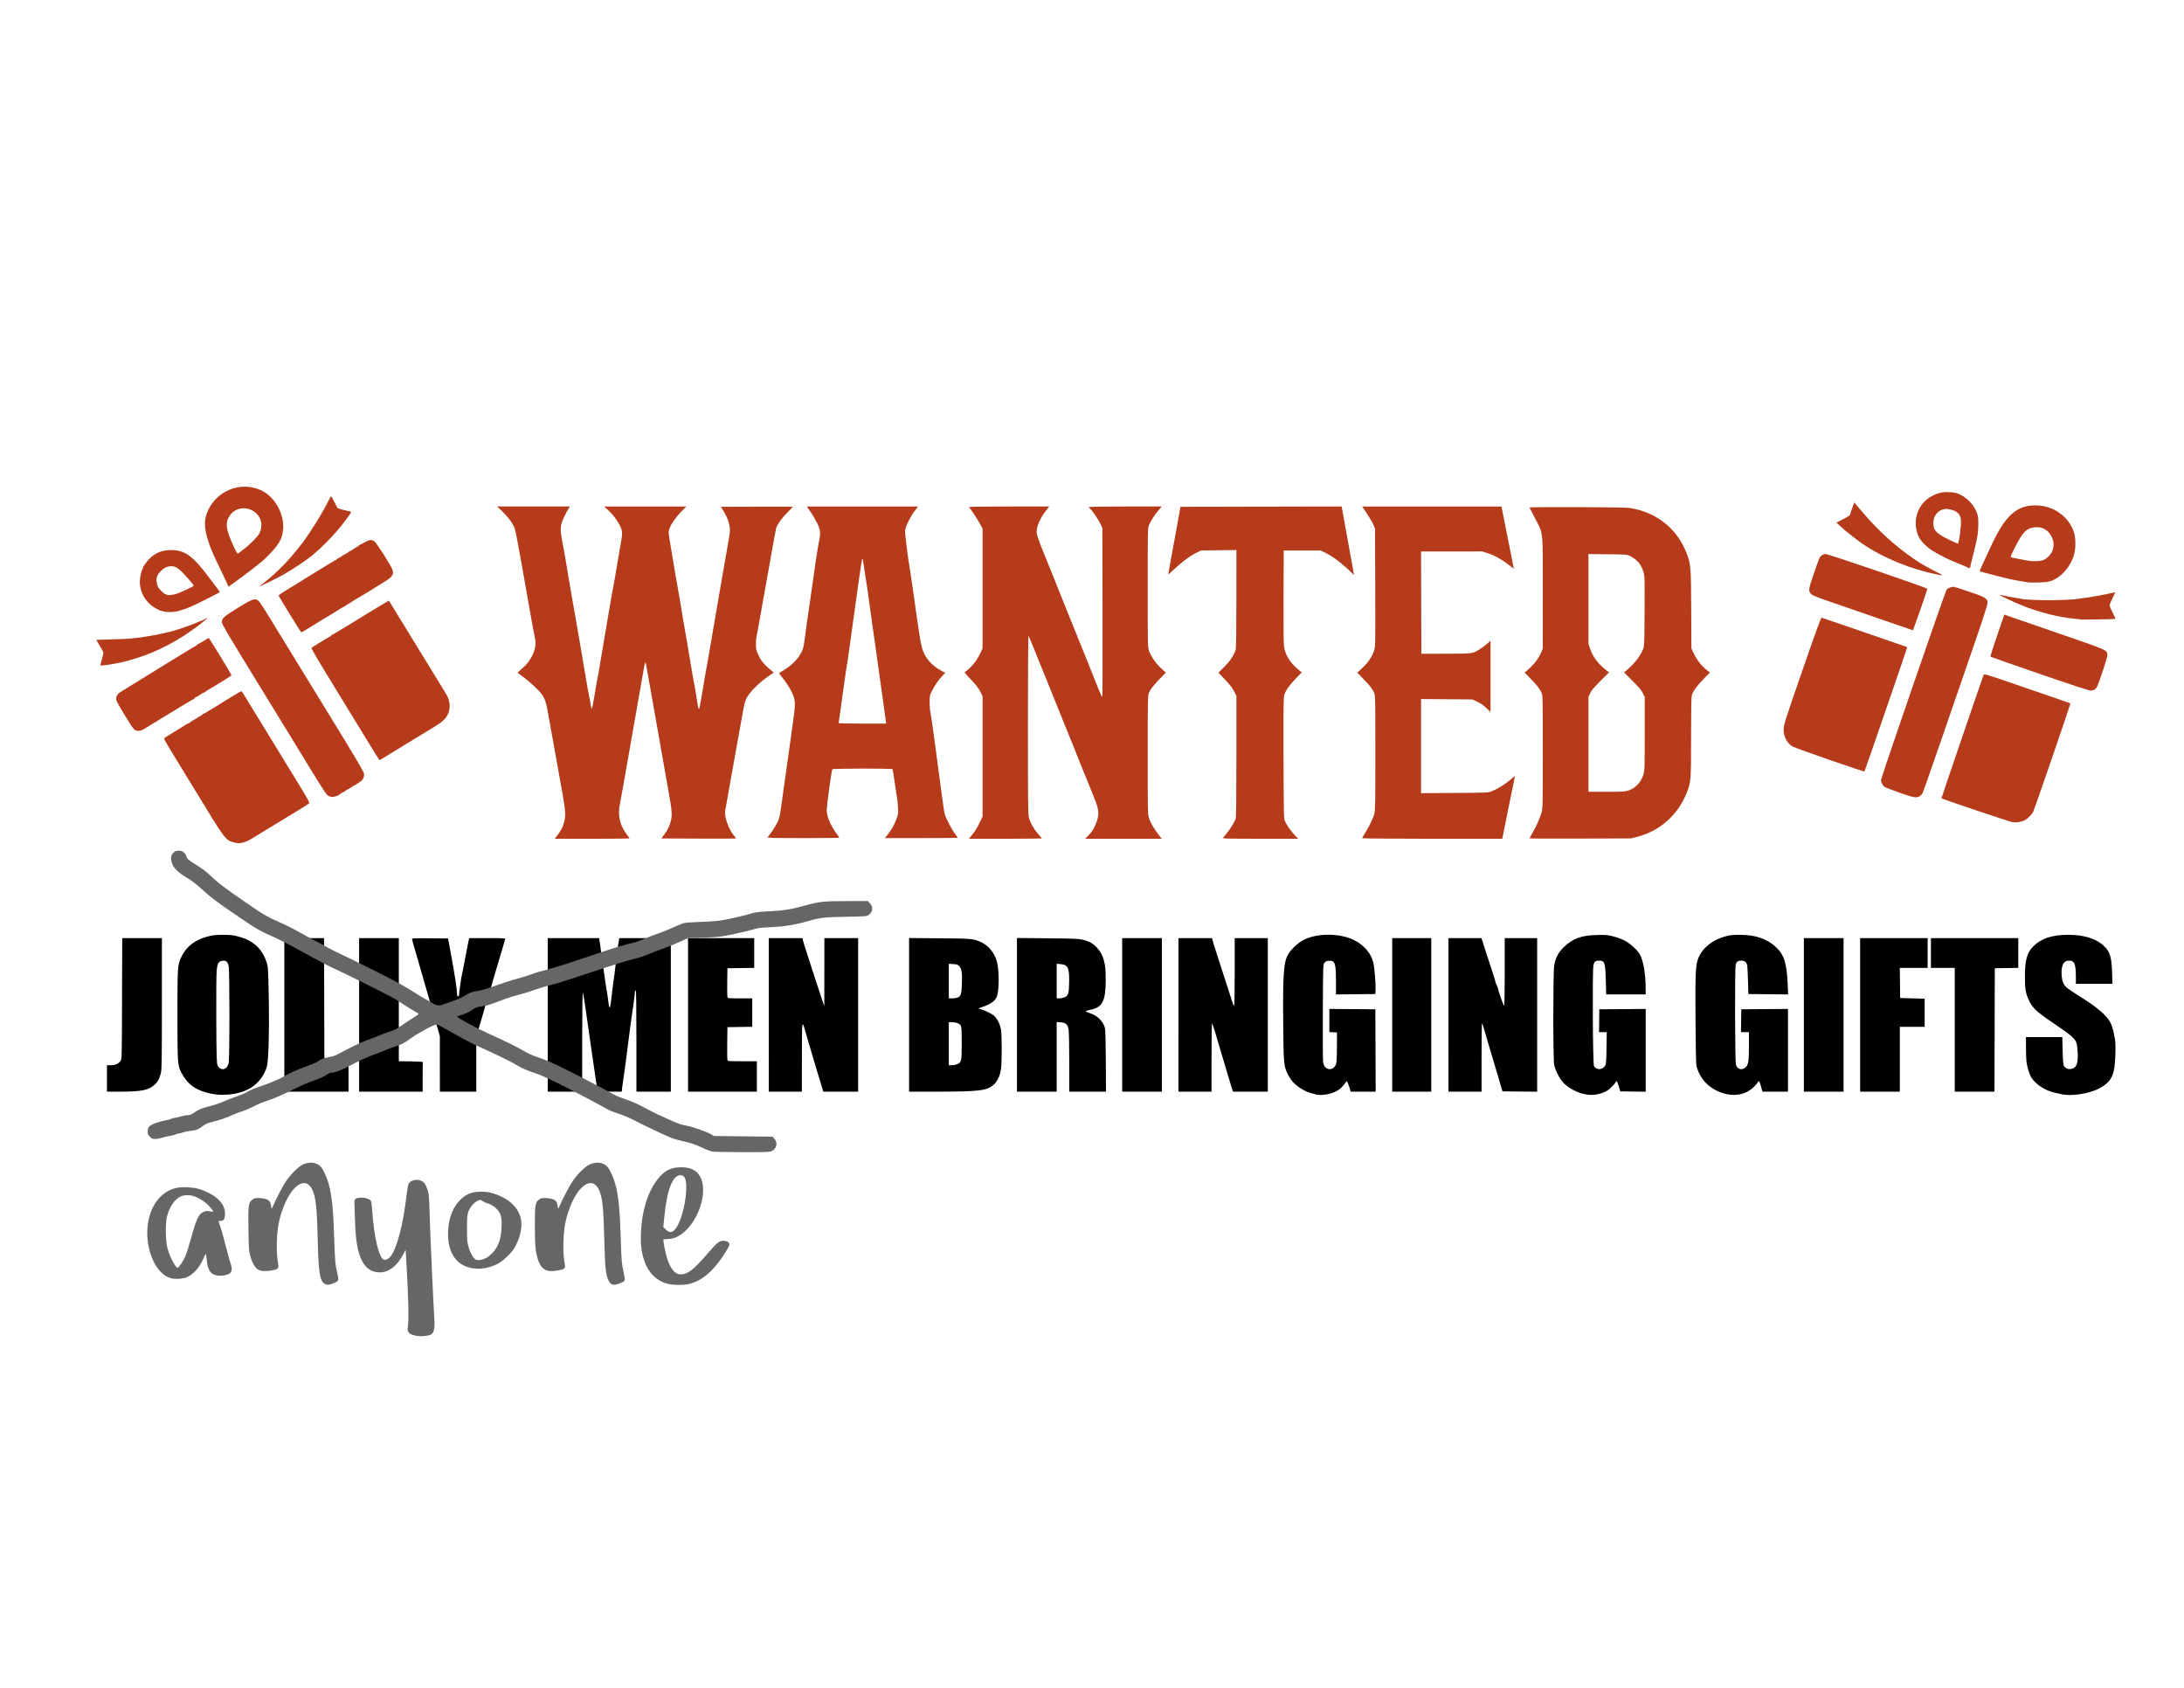
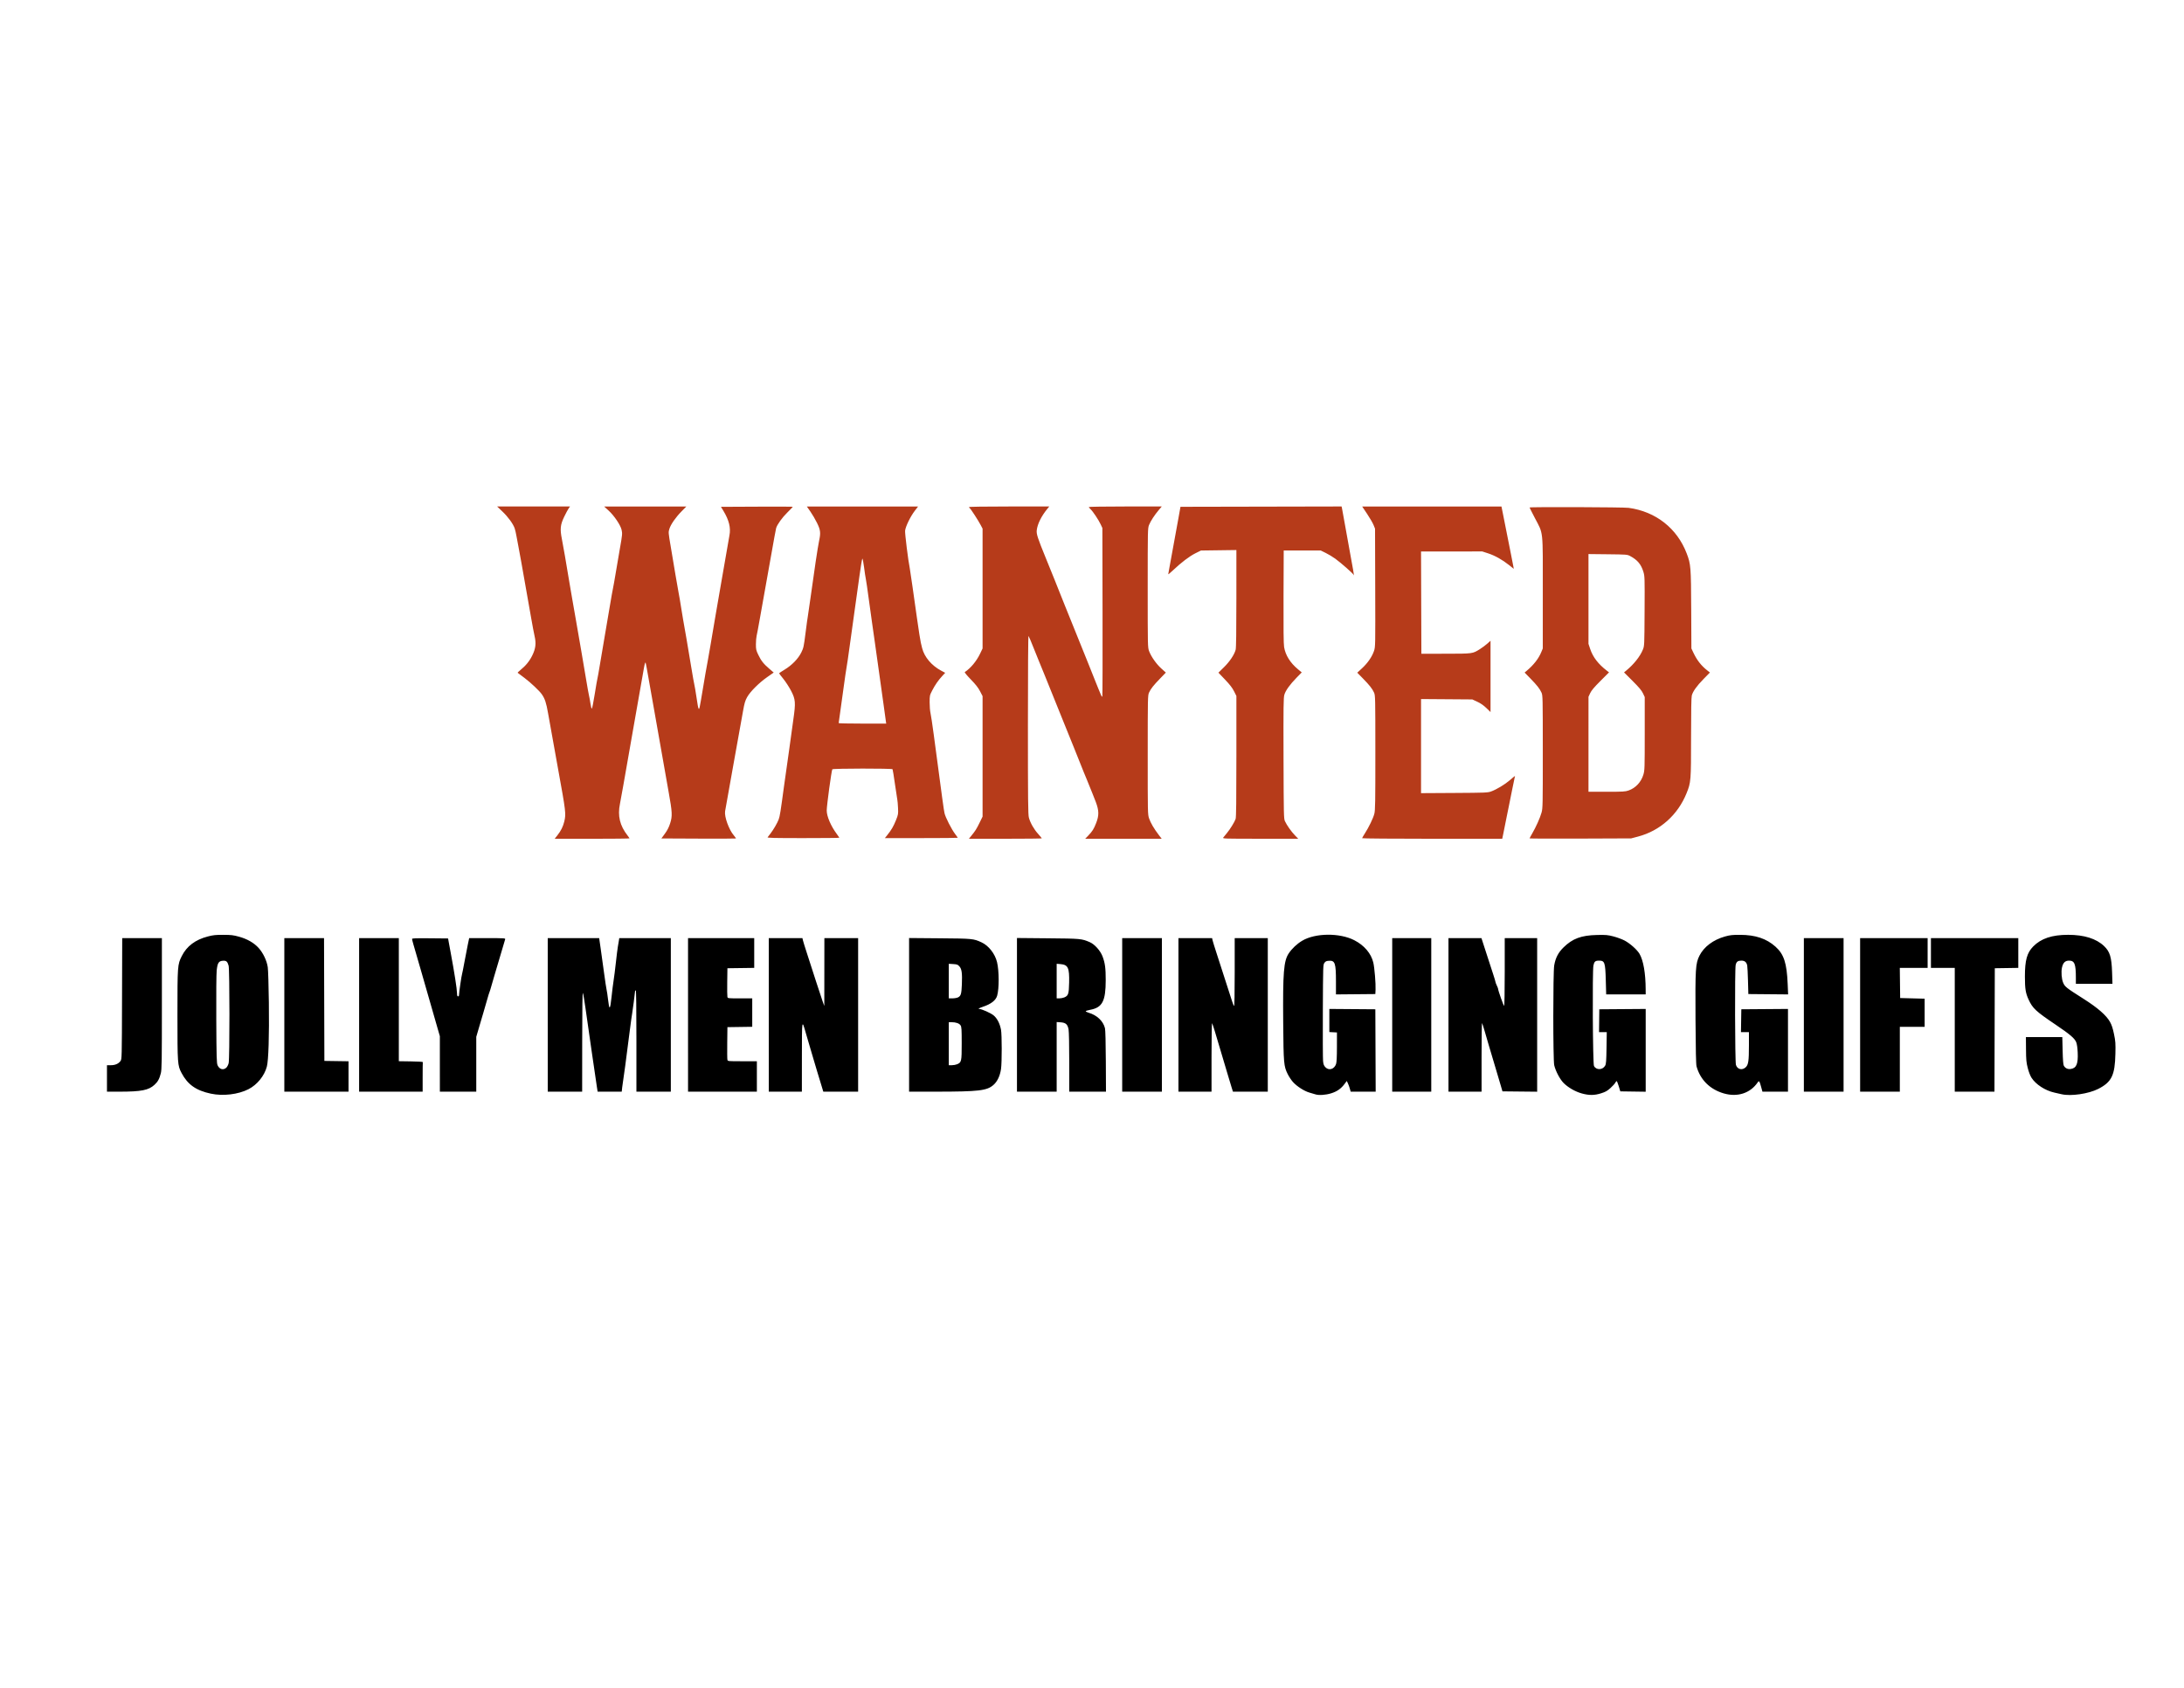
<svg xmlns="http://www.w3.org/2000/svg" xmlns:ns1="http://sodipodi.sourceforge.net/DTD/sodipodi-0.dtd" xmlns:ns2="http://www.inkscape.org/namespaces/inkscape" version="1.1" id="svg6214" width="1056" height="816" viewBox="0 0 1056 816" ns1:docname="WantedAnyone.svg" ns2:version="0.92.1 r15371">
  <defs id="defs6218" />
  <ns1:namedview pagecolor="#ffffff" bordercolor="#666666" borderopacity="1" objecttolerance="10" gridtolerance="10" guidetolerance="10" ns2:pageopacity="0" ns2:pageshadow="2" ns2:window-width="1324" ns2:window-height="842" id="namedview6216" showgrid="false" ns2:zoom="0.53787879" ns2:cx="528" ns2:cy="408" ns2:window-x="0" ns2:window-y="0" ns2:window-maximized="0" ns2:current-layer="layer7" />
  <g ns2:groupmode="layer" id="layer1" ns2:label="Layer 1">
-     <path style="fill:#b63b1a;stroke-width:0.32;fill-opacity:1" d="m 112.916,407.237 c -3.974,-1.166 -4.077,-1.306 -18.509,-25.054 -2.193,-3.608 -6.547,-10.731 -9.677,-15.828 -5.682,-9.254 -5.689,-9.269 -4.979,-9.76 0.391,-0.271 2.677,-1.679 5.079,-3.13 2.403,-1.451 4.65,-2.855 4.993,-3.12 0.344,-0.265 0.785,-0.482 0.98,-0.482 0.195,0 0.634,-0.257 0.975,-0.571 0.341,-0.314 1.268,-0.906 2.06,-1.315 0.792,-0.409 1.512,-0.838 1.6,-0.952 0.088,-0.114 0.7,-0.491 1.36,-0.838 0.66,-0.346 1.2,-0.741 1.2,-0.877 0,-0.136 0.17,-0.247 0.379,-0.247 0.208,0 2.548,-1.346 5.2,-2.992 13.491,-8.37 13.116,-8.159 13.493,-7.605 0.193,0.284 4.712,7.645 10.041,16.357 5.329,8.712 12.636,20.645 16.238,26.519 5.361,8.741 6.471,10.749 6.119,11.065 -0.236,0.212 -2.158,1.44 -4.27,2.728 -2.112,1.288 -5.064,3.094 -6.56,4.013 -4.256,2.614 -7.303,4.463 -10.08,6.118 -1.408,0.839 -3.568,2.168 -4.8,2.954 -5.218,3.329 -7.56,3.981 -10.843,3.018 z m 46.677,-22.119 c -0.356,-0.119 -0.95,-0.433 -1.322,-0.699 -0.637,-0.456 -5.011,-7.394 -14.118,-22.397 -2.19,-3.608 -11.383,-18.597 -20.428,-33.31 -12.958,-21.078 -16.445,-26.973 -16.445,-27.802 0,-2.024 0.895,-2.839 7.737,-7.048 7.162,-4.406 8.227,-4.771 9.925,-3.406 0.748,0.601 3.563,5.022 11.135,17.486 1.123,1.848 10.532,17.183 20.91,34.078 14.97,24.371 18.899,30.988 19.016,32.027 0.178,1.577 -0.565,3.204 -1.699,3.72 -0.432,0.197 -0.785,0.478 -0.785,0.626 0,0.148 -0.216,0.269 -0.48,0.269 -0.264,0 -0.48,0.13 -0.48,0.289 0,0.159 -0.405,0.43 -0.899,0.602 -0.495,0.172 -1.107,0.519 -1.36,0.771 -0.253,0.252 -1.145,0.798 -1.981,1.215 -0.836,0.416 -1.52,0.86 -1.52,0.986 0,0.126 -0.327,0.311 -0.726,0.411 -0.4,0.1 -1.012,0.441 -1.36,0.757 -1.338,1.214 -3.746,1.884 -5.12,1.426 z m 17.447,-27.949 c -3.432,-5.651 -10.853,-17.779 -16.492,-26.95 -7.122,-11.585 -10.15,-16.779 -9.92,-17.014 0.182,-0.186 0.836,-0.618 1.452,-0.96 0.616,-0.342 1.192,-0.71 1.28,-0.817 0.088,-0.107 0.664,-0.452 1.28,-0.765 0.616,-0.313 1.452,-0.829 1.858,-1.145 0.406,-0.316 1.378,-0.885 2.16,-1.263 0.782,-0.379 1.422,-0.82 1.422,-0.98 0,-0.16 0.159,-0.291 0.353,-0.291 0.194,0 6.464,-3.762 13.934,-8.36 7.469,-4.598 13.623,-8.306 13.676,-8.24 0.088,0.111 26.418,43.063 27.753,45.275 1.809,2.996 2.138,6.653 0.852,9.463 -1.15,2.512 -2.658,3.877 -7.538,6.822 -2.333,1.408 -5.571,3.375 -7.196,4.372 -1.625,0.997 -3.962,2.418 -5.194,3.158 -2.541,1.527 -6.819,4.153 -10.491,6.439 -1.37,0.853 -2.594,1.547 -2.72,1.542 -0.126,-0.005 -3.037,-4.633 -6.469,-10.284 z M 65.445,353.055 c -0.393,-0.158 -1.338,-1.265 -2.1,-2.46 -3.621,-5.674 -6.923,-11.249 -7.114,-12.013 -0.376,-1.498 0.381,-2.997 2.029,-4.02 0.825,-0.512 5.532,-3.421 10.46,-6.465 22.002,-13.588 25.432,-15.675 25.774,-15.675 0.168,0 0.306,-0.115 0.306,-0.256 0,-0.141 0.612,-0.578 1.36,-0.972 1.837,-0.966 3.834,-2.167 4.312,-2.593 0.467,-0.416 0.266,-0.71 6.774,9.875 2.643,4.298 4.742,7.916 4.664,8.041 -0.077,0.125 -1.763,1.229 -3.746,2.453 -5.004,3.09 -5.671,3.491 -7.105,4.276 -0.693,0.379 -1.459,0.889 -1.703,1.132 -0.244,0.244 -0.599,0.443 -0.79,0.443 -0.191,0 -0.793,0.328 -1.337,0.728 -0.545,0.401 -1.53,1.009 -2.19,1.353 -0.66,0.343 -1.2,0.736 -1.2,0.872 0,0.136 -0.147,0.247 -0.326,0.247 -0.179,0 -5.399,3.122 -11.6,6.939 -6.201,3.816 -11.85,7.27 -12.554,7.676 -1.329,0.766 -2.688,0.911 -3.914,0.418 z m -16.208,-34.11 c 0.418,-1.563 0.761,-3.094 0.761,-3.402 6e-4,-0.308 -0.783,-1.816 -1.741,-3.352 -0.958,-1.535 -1.714,-2.814 -1.68,-2.842 0.034,-0.028 3.374,-0.136 7.422,-0.242 4.048,-0.105 7.72,-0.249 8.16,-0.32 0.44,-0.07 1.952,-0.225 3.36,-0.344 1.408,-0.119 2.776,-0.272 3.04,-0.34 0.264,-0.068 1.056,-0.205 1.76,-0.304 0.704,-0.099 1.64,-0.254 2.08,-0.345 0.44,-0.091 1.232,-0.224 1.76,-0.296 1.551,-0.211 8.17,-1.701 10.08,-2.269 3.359,-0.999 10.088,-3.415 11.6,-4.166 0.836,-0.415 1.52,-0.69 1.52,-0.612 0,0.079 0.828,-0.292 1.84,-0.823 1.318,-0.692 1.613,-0.776 1.04,-0.295 -9.404,7.885 -19.688,13.975 -30.019,17.775 -3.389,1.247 -10.222,3.276 -11.899,3.535 -0.617,0.095 -2.103,0.376 -3.301,0.625 -1.198,0.249 -3.161,0.544 -4.361,0.655 l -2.183,0.203 z m 90.888,-21.962 c -2.933,-4.796 -5.368,-8.852 -5.41,-9.013 -0.042,-0.161 0.788,-0.824 1.844,-1.474 1.056,-0.649 5.88,-3.625 10.72,-6.613 12.828,-7.919 14.724,-9.06 15.059,-9.06 0.166,0 0.301,-0.122 0.301,-0.271 0,-0.149 0.576,-0.531 1.28,-0.849 0.704,-0.317 1.28,-0.675 1.28,-0.794 0,-0.119 0.72,-0.554 1.6,-0.966 0.88,-0.412 1.6,-0.847 1.6,-0.966 0,-0.119 0.576,-0.476 1.28,-0.794 0.704,-0.317 1.282,-0.663 1.284,-0.769 0.002,-0.105 0.578,-0.467 1.28,-0.803 0.702,-0.336 1.276,-0.732 1.276,-0.88 0,-0.148 0.136,-0.269 0.303,-0.269 0.167,0 1.174,-0.511 2.24,-1.135 2.444,-1.432 3.528,-1.584 4.864,-0.68 1.181,0.799 8.37,12.124 8.915,14.044 0.583,2.054 -0.147,3.168 -3.427,5.231 -5.386,3.388 -11.125,6.925 -12.246,7.548 -1.928,1.071 -3.673,2.131 -4.038,2.455 -0.193,0.171 -0.841,0.561 -1.44,0.869 -0.599,0.307 -1.162,0.663 -1.25,0.791 -0.088,0.128 -0.808,0.559 -1.6,0.958 -0.792,0.399 -1.512,0.815 -1.6,0.923 -0.088,0.108 -0.664,0.474 -1.28,0.813 -0.616,0.339 -1.192,0.699 -1.28,0.8 -0.088,0.101 -0.664,0.456 -1.28,0.789 -1.047,0.566 -6.191,3.705 -11.931,7.283 -1.37,0.854 -2.607,1.552 -2.75,1.552 -0.143,0 -2.66,-3.924 -5.593,-8.72 z m -60.926,-1.366 c -0.748,-0.223 -1.36,-0.35 -1.36,-0.282 0,0.068 -0.972,-0.389 -2.16,-1.015 -4.95,-2.609 -8.05,-7.62 -8.072,-13.05 -0.008,-1.941 0.762,-5.506 1.34,-6.206 0.182,-0.22 0.241,-0.4 0.131,-0.4 -0.386,0 1.606,-2.892 2.998,-4.353 2.716,-2.849 6.188,-4.341 10.204,-4.384 7.065,-0.075 10.854,2.618 18.939,13.457 1.542,2.068 3.337,4.451 3.989,5.296 0.651,0.845 1.132,1.589 1.068,1.652 -0.064,0.064 -3.367,1.758 -7.341,3.765 -6.272,3.168 -8.406,4.067 -12.456,5.246 -2.079,0.605 -5.712,0.742 -7.28,0.273 z m 6.32,-8.589 c 0.792,-0.257 3.002,-1.205 4.912,-2.105 3.141,-1.482 3.432,-1.69 3.049,-2.189 -3.015,-3.926 -6.804,-7.753 -8.446,-8.532 -1.795,-0.852 -4.487,-0.48 -6.089,0.842 -3.133,2.586 -3.794,4.269 -2.97,7.558 0.285,1.135 0.797,1.913 2.101,3.188 0.948,0.927 1.849,1.609 2.001,1.515 0.152,-0.094 0.377,-0.01 0.499,0.188 0.274,0.443 2.912,0.196 4.942,-0.464 z m 24.65,-4.178 c -0.169,-0.443 -1.34,-2.935 -2.602,-5.537 -4.426,-9.12 -5.465,-11.482 -6.729,-15.29 -2.109,-6.358 -2.295,-10.189 -0.691,-14.24 4.126,-10.423 16.014,-15.355 26.011,-10.79 6.868,3.136 11.625,11.866 10.669,19.582 -0.374,3.016 -1.193,4.939 -3.278,7.688 -1.424,1.878 -5.003,5.608 -6.909,7.2 -2.393,1.999 -7.722,6.096 -11.042,8.489 -1.32,0.952 -3.013,2.174 -3.762,2.717 l -1.362,0.987 z m 5.487,-15.633 c 0.233,-0.223 1.064,-0.872 1.847,-1.441 2.964,-2.153 6.906,-6.066 7.84,-7.78 1.74,-3.196 1.295,-6.999 -1.112,-9.504 -3.71,-3.861 -9.936,-3.633 -12.916,0.473 -2.613,3.601 -2.228,6.892 1.819,15.538 0.803,1.716 1.604,3.12 1.779,3.12 0.175,0 0.509,-0.183 0.742,-0.406 z m 9.863,16.116 c 0,-0.136 0.324,-0.405 0.72,-0.597 0.945,-0.459 5.572,-4.36 8.4,-7.082 4.058,-3.905 7.289,-7.592 11.948,-13.631 1.351,-1.752 6.171,-9.117 7.957,-12.16 2.382,-4.058 2.518,-4.305 4.21,-7.645 0.591,-1.166 1.176,-2.183 1.299,-2.259 0.123,-0.076 0.856,1.158 1.628,2.742 0.772,1.584 1.512,2.948 1.645,3.03 0.278,0.172 4.915,1.383 5.874,1.534 0.793,0.125 0.748,0.272 -0.728,2.372 -4.681,6.657 -11.297,13.753 -17.863,19.158 -2.426,1.997 -9.129,6.48 -12.929,8.648 -4.034,2.301 -12.16,6.236 -12.16,5.89 z" id="path7320" ns2:connector-curvature="0" />
-   </g>
+     </g>
  <g ns2:groupmode="layer" id="layer2" ns2:label="Layer 2">
    <path style="fill:#b63b1a;stroke-width:0.32;fill-opacity:1" d="m 269.512,403.843 c 1.722,-2.179 2.758,-4.267 3.339,-6.733 0.871,-3.695 0.758,-4.642 -3.046,-25.526 -2.095,-11.502 -3.777,-20.867 -4.794,-26.691 -0.901,-5.164 -1.527,-7.063 -3.049,-9.257 -1.124,-1.62 -5.355,-5.619 -8.251,-7.8 -1.791,-1.349 -3.327,-2.507 -3.412,-2.573 -0.085,-0.067 0.491,-0.646 1.28,-1.287 2.659,-2.16 4.455,-4.363 5.797,-7.112 1.631,-3.34 1.92,-5.787 1.103,-9.342 -0.296,-1.286 -1.04,-5.218 -1.653,-8.738 -0.614,-3.52 -1.695,-9.64 -2.403,-13.6 -0.708,-3.96 -1.771,-9.982 -2.362,-13.383 -0.591,-3.401 -1.228,-6.857 -1.416,-7.68 -0.187,-0.823 -0.562,-2.818 -0.832,-4.433 -0.27,-1.615 -0.704,-3.538 -0.963,-4.273 -0.777,-2.202 -3.176,-5.494 -5.903,-8.099 l -2.567,-2.452 h 17.618 17.618 l -0.659,0.925 c -0.362,0.509 -1.327,2.308 -2.144,3.998 -1.899,3.928 -2.102,5.935 -1.11,10.951 0.643,3.249 1.942,10.759 3.704,21.406 0.408,2.464 0.976,5.776 1.264,7.36 0.287,1.584 1.107,6.264 1.822,10.4 0.715,4.136 1.863,10.76 2.552,14.72 0.689,3.96 1.739,10.152 2.333,13.76 0.594,3.608 1.227,7.136 1.406,7.84 0.179,0.704 0.503,2.478 0.719,3.942 0.247,1.674 0.506,2.549 0.696,2.359 0.167,-0.167 0.794,-3.38 1.393,-7.14 0.6,-3.761 1.169,-7.041 1.264,-7.29 0.096,-0.249 0.672,-3.49 1.281,-7.201 0.609,-3.712 1.671,-9.988 2.36,-13.948 0.689,-3.96 1.766,-10.296 2.394,-14.08 0.628,-3.784 1.292,-7.528 1.477,-8.32 0.184,-0.792 0.836,-4.464 1.449,-8.16 0.613,-3.696 1.473,-8.736 1.912,-11.2 1.183,-6.638 1.241,-7.288 0.805,-9.106 -0.554,-2.311 -3.582,-6.787 -6.232,-9.214 l -2.184,-2 h 19.871 19.871 l -2.234,2.265 c -2.875,2.915 -5.27,6.337 -5.954,8.508 -0.536,1.701 -0.53,1.775 0.677,8.831 0.67,3.914 1.689,9.996 2.265,13.516 0.576,3.52 1.269,7.48 1.541,8.8 0.272,1.32 0.788,4.344 1.147,6.72 0.359,2.376 0.81,5.112 1.003,6.08 0.44,2.213 2.51,14.33 3.989,23.343 0.619,3.774 1.259,7.374 1.423,8 0.163,0.626 0.595,3.153 0.96,5.617 1.152,7.787 1.255,7.888 2.208,2.16 1.672,-10.056 3.225,-19.028 3.38,-19.531 0.093,-0.302 0.678,-3.645 1.3,-7.429 0.622,-3.784 1.709,-10.192 2.415,-14.24 0.706,-4.048 1.852,-10.672 2.547,-14.72 2.621,-15.284 3.815,-22.14 4.178,-24 0.702,-3.597 -0.214,-7.329 -2.882,-11.742 l -1.22,-2.018 17.295,-0.083 c 9.512,-0.045 17.348,-0.03 17.412,0.034 0.064,0.064 -1.108,1.313 -2.605,2.774 -2.484,2.424 -4.918,5.81 -5.431,7.553 -0.11,0.373 -0.474,2.245 -0.809,4.16 -0.335,1.915 -1.206,6.793 -1.936,10.841 -1.872,10.387 -3.635,20.267 -5.109,28.64 -0.697,3.96 -1.413,7.776 -1.591,8.48 -0.178,0.704 -0.326,2.508 -0.33,4.009 -0.007,2.473 0.098,2.95 1.122,5.086 1.405,2.933 2.529,4.364 5.301,6.749 l 2.176,1.873 -3.103,2.17 c -4,2.797 -8.246,7.03 -9.747,9.718 -0.967,1.732 -1.299,2.869 -2.008,6.875 -1.132,6.401 -3.028,16.951 -4.615,25.68 -2.094,11.524 -3.832,21.266 -4.038,22.64 -0.397,2.648 1.855,8.873 4.203,11.615 0.648,0.756 1.111,1.442 1.03,1.523 -0.081,0.081 -8.219,0.11 -18.085,0.065 l -17.938,-0.083 1.682,-2.296 c 1.195,-1.632 1.933,-3.086 2.552,-5.028 1.123,-3.527 1.036,-5.289 -0.755,-15.236 -2.177,-12.095 -5.958,-33.513 -7.204,-40.8 -0.451,-2.64 -1.039,-5.952 -1.306,-7.36 -0.267,-1.408 -0.929,-5.152 -1.471,-8.32 -0.542,-3.168 -1.044,-5.82 -1.115,-5.893 -0.289,-0.298 -0.456,0.356 -1.223,4.786 -0.936,5.41 -2.789,15.938 -4.672,26.547 -1.98,11.155 -3.673,20.808 -4.91,28 -0.606,3.52 -1.331,7.51 -1.613,8.867 -1.203,5.797 -0.058,10.551 3.694,15.34 0.503,0.641 0.914,1.253 0.914,1.36 0,0.107 -8.139,0.194 -18.087,0.194 h -18.087 z m 200.035,0.353 c 2.051,-2.514 2.587,-3.355 4.061,-6.372 l 1.485,-3.04 v -29.12 -29.12 l -1.229,-2.37 c -0.895,-1.726 -2.11,-3.275 -4.468,-5.699 -1.874,-1.927 -3.098,-3.422 -2.906,-3.55 2.86,-1.896 5.687,-5.302 7.42,-8.939 l 1.183,-2.482 v -28.96 -28.96 l -0.926,-1.76 c -1.192,-2.267 -4.814,-7.851 -5.278,-8.138 -0.196,-0.121 -0.356,-0.356 -0.356,-0.521 0,-0.185 7.492,-0.301 19.401,-0.301 H 507.336 l -0.853,1.04 c -2.962,3.609 -4.851,7.409 -5.198,10.453 -0.209,1.831 0.43,3.793 4.387,13.467 1.62,3.96 3.502,8.604 4.184,10.32 0.681,1.716 1.815,4.56 2.519,6.32 0.704,1.76 1.84,4.604 2.525,6.32 0.685,1.716 2.357,5.856 3.717,9.2 1.36,3.344 3.016,7.448 3.681,9.12 0.665,1.672 2.465,6.136 4.001,9.92 1.536,3.784 3.146,7.816 3.578,8.96 0.432,1.144 0.984,2.512 1.227,3.04 0.243,0.528 0.724,1.68 1.068,2.56 0.412,1.055 0.691,1.435 0.819,1.117 0.107,-0.266 0.156,-18.698 0.109,-40.96 l -0.085,-40.477 -0.846,-1.803 c -1.024,-2.184 -3.728,-6.226 -4.878,-7.292 -0.46,-0.427 -0.837,-0.895 -0.837,-1.04 0,-0.145 7.937,-0.264 17.639,-0.264 h 17.639 l -1.423,1.68 c -2.074,2.449 -3.992,5.395 -4.729,7.266 -0.63,1.599 -0.645,2.312 -0.645,30.413 0,28.253 0.012,28.808 0.658,30.534 1.015,2.713 3.484,6.229 5.912,8.421 l 2.202,1.988 -2.72,2.808 c -3.301,3.409 -4.576,5.026 -5.407,6.856 -0.614,1.353 -0.632,2.206 -0.639,30.123 -0.007,28.271 0.004,28.762 0.66,30.72 0.714,2.13 2.405,5.018 4.682,7.99 l 1.409,1.84 h -18.487 -18.487 l 1.459,-1.52 c 2.025,-2.11 2.67,-3.133 3.81,-6.037 1.452,-3.701 1.419,-6.018 -0.146,-10.203 -0.658,-1.76 -1.395,-3.632 -1.636,-4.16 -0.242,-0.528 -0.883,-2.112 -1.425,-3.52 -0.542,-1.408 -1.125,-2.848 -1.296,-3.2 -0.171,-0.352 -0.828,-1.936 -1.461,-3.52 -0.633,-1.584 -1.713,-4.284 -2.4,-6 -0.687,-1.716 -1.811,-4.524 -2.498,-6.24 -0.687,-1.716 -1.925,-4.776 -2.752,-6.8 -0.827,-2.024 -1.904,-4.688 -2.395,-5.92 -0.49,-1.232 -2.117,-5.264 -3.615,-8.96 -1.498,-3.696 -3.822,-9.456 -5.165,-12.8 -1.343,-3.344 -2.639,-6.512 -2.881,-7.04 -0.241,-0.528 -1.402,-3.408 -2.58,-6.4 -1.178,-2.992 -2.273,-5.577 -2.433,-5.744 -0.174,-0.182 -0.291,16.999 -0.291,42.893 0,36.713 0.07,43.459 0.464,44.944 0.669,2.518 2.431,5.621 4.478,7.883 0.978,1.081 1.778,2.05 1.778,2.155 0,0.104 -7.932,0.19 -17.627,0.19 h -17.627 z m 121.903,0.748 c 0.239,-0.308 1.031,-1.28 1.761,-2.16 1.595,-1.923 3.709,-5.348 4.227,-6.848 0.278,-0.802 0.376,-8.743 0.376,-30.277 v -29.189 l -1.138,-2.275 c -0.82,-1.638 -2.035,-3.214 -4.343,-5.631 l -3.205,-3.357 2.696,-2.652 c 2.774,-2.728 4.968,-6.005 5.632,-8.412 0.243,-0.88 0.354,-8.619 0.355,-24.751 l 0.003,-23.471 -8.56,0.116 -8.56,0.116 -2.72,1.35 c -2.834,1.407 -6.833,4.443 -10.797,8.2 -1.277,1.21 -2.32,2.074 -2.317,1.92 0.003,-0.154 0.295,-1.793 0.648,-3.641 0.72,-3.764 2.75,-14.881 4.266,-23.36 l 1.001,-5.6 38.954,-0.081 38.954,-0.081 0.161,0.721 c 0.088,0.397 0.591,3.169 1.117,6.161 0.526,2.992 1.552,8.68 2.281,12.64 2.159,11.734 2.476,13.593 2.342,13.733 -0.07,0.073 -0.127,-0.023 -0.127,-0.214 0,-0.448 -6.007,-5.746 -8.848,-7.804 -1.206,-0.873 -3.272,-2.118 -4.592,-2.766 l -2.4,-1.178 -8.96,-0.006 -8.96,-0.006 -0.089,22.24 c -0.061,15.419 0.022,22.909 0.273,24.422 0.656,3.964 2.939,7.625 6.708,10.762 l 1.828,1.521 -2.474,2.527 c -3.272,3.342 -5.34,6.225 -5.936,8.275 -0.422,1.451 -0.474,5.51 -0.398,30.762 0.083,27.498 0.121,29.159 0.678,30.352 0.947,2.024 3.046,5.005 4.801,6.818 l 1.627,1.68 h -18.348 c -17.427,0 -18.326,-0.028 -17.914,-0.56 z m 67.164,0.29 c 0,-0.149 0.58,-1.168 1.29,-2.266 1.933,-2.99 4.044,-7.36 4.609,-9.54 0.437,-1.686 0.501,-5.5 0.494,-29.569 -0.007,-26.825 -0.026,-27.675 -0.639,-29.026 -0.855,-1.883 -2.151,-3.529 -5.383,-6.831 l -2.724,-2.783 2.33,-2.157 c 2.735,-2.533 4.822,-5.56 5.761,-8.361 0.666,-1.986 0.672,-2.28 0.587,-30.56 l -0.085,-28.555 -0.724,-1.789 c -0.398,-0.984 -1.798,-3.396 -3.11,-5.36 l -2.386,-3.571 h 33.675 33.675 l 0.756,3.76 c 0.416,2.068 1.224,6.136 1.796,9.04 0.572,2.904 1.474,7.44 2.004,10.08 0.53,2.64 1.061,5.353 1.179,6.03 l 0.215,1.23 -2.22,-1.772 c -3.257,-2.599 -6.876,-4.632 -10.14,-5.696 l -2.88,-0.939 -14.802,0.013 -14.802,0.013 0.082,24.72 0.082,24.72 11.84,-0.016 c 13.162,-0.018 12.874,0.022 16.52,-2.263 1.089,-0.682 2.677,-1.865 3.53,-2.627 l 1.55,-1.386 v 17.24 17.24 l -2,-1.938 c -1.352,-1.31 -2.777,-2.299 -4.4,-3.054 l -2.4,-1.116 -12.4,-0.091 -12.4,-0.091 v 22.745 22.745 l 16.08,-0.094 c 15.187,-0.089 16.178,-0.13 17.84,-0.738 2.6,-0.951 6.596,-3.352 8.96,-5.382 2.801,-2.406 2.693,-2.341 2.426,-1.464 -0.129,0.424 -0.724,3.29 -1.32,6.37 -0.597,3.08 -1.174,5.96 -1.283,6.4 -0.109,0.44 -0.695,3.32 -1.302,6.4 -0.608,3.08 -1.337,6.716 -1.62,8.08 l -0.516,2.48 h -33.872 c -18.63,0 -33.872,-0.122 -33.872,-0.27 z m 80.96,0.096 c 0,-0.107 0.561,-1.155 1.247,-2.33 1.841,-3.154 3.827,-7.593 4.532,-10.129 0.593,-2.132 0.621,-3.477 0.614,-29.44 -0.007,-26.399 -0.026,-27.248 -0.639,-28.599 -0.853,-1.88 -2.144,-3.519 -5.406,-6.865 l -2.748,-2.818 0.96,-0.807 c 3.424,-2.876 5.793,-5.906 7.1,-9.078 l 0.725,-1.76 0.008,-26.926 c 0.009,-31.31 0.352,-28.089 -3.859,-36.18 -1.394,-2.676 -2.534,-4.944 -2.534,-5.04 0,-0.34 45.335,-0.182 47.897,0.167 13.139,1.79 23.467,9.911 28.089,22.085 1.979,5.214 2.069,6.342 2.167,27.174 l 0.087,18.72 1.02,2.153 c 1.678,3.541 3.777,6.212 6.66,8.473 l 1.28,1.004 -3.078,3.145 c -3.298,3.37 -5.121,5.92 -5.686,7.956 -0.238,0.857 -0.353,7.412 -0.354,20.193 -0.003,21.175 -0.052,21.801 -2.181,27.076 -4.226,10.472 -12.803,18.135 -23.441,20.942 l -3.339,0.881 -24.56,0.098 c -13.508,0.054 -24.56,0.011 -24.56,-0.096 z M 787.453,382.158 c 3.419,-1.202 6.08,-4.061 7.163,-7.698 0.605,-2.03 0.639,-3.086 0.639,-19.81 v -17.665 l -0.86,-1.819 c -0.64,-1.353 -1.92,-2.879 -5.002,-5.96 l -4.142,-4.142 0.922,-0.752 c 3.749,-3.059 6.841,-6.933 8.181,-10.252 0.738,-1.827 0.742,-1.912 0.83,-18.63 0.086,-16.319 0.069,-16.858 -0.589,-19.024 -1.09,-3.588 -2.896,-5.734 -6.38,-7.578 -1.407,-0.745 -1.651,-0.765 -10.8,-0.864 l -9.36,-0.102 v 21.701 21.701 l 0.82,2.463 c 1.315,3.95 3.898,7.318 8.07,10.524 l 1.05,0.807 -4.15,4.15 c -3.06,3.06 -4.365,4.611 -4.967,5.904 l -0.816,1.754 -0.003,22.96 -0.003,22.96 h 8.808 c 7.925,0 8.987,-0.063 10.591,-0.627 z m -416.297,22.627 c 0.165,-0.22 0.795,-1.041 1.399,-1.825 1.451,-1.88 3.297,-5.058 3.944,-6.787 0.57,-1.524 0.923,-3.719 2.589,-16.108 0.615,-4.576 1.197,-8.686 1.293,-9.134 0.096,-0.448 0.665,-4.48 1.264,-8.96 0.6,-4.48 1.472,-10.81 1.94,-14.066 1.188,-8.278 1.072,-9.773 -1.079,-13.92 -0.913,-1.76 -2.592,-4.352 -3.732,-5.76 -1.14,-1.408 -2.07,-2.632 -2.068,-2.72 0.002,-0.088 1.188,-0.876 2.635,-1.75 3.538,-2.138 6.589,-5.266 8.083,-8.29 1.096,-2.218 1.228,-2.823 2.076,-9.536 0.498,-3.942 0.992,-7.522 1.097,-7.956 0.105,-0.434 0.69,-4.46 1.301,-8.948 1.671,-12.285 3.557,-24.832 4.127,-27.461 0.859,-3.957 0.713,-5.285 -0.958,-8.717 -0.806,-1.656 -2.249,-4.13 -3.207,-5.497 l -1.741,-2.485 h 26.896 26.896 l -1.615,2.107 c -2.102,2.742 -4.454,7.585 -4.667,9.608 -0.139,1.318 1.517,14.62 2.267,18.205 0.11,0.528 0.69,4.416 1.287,8.64 3.677,25.991 3.674,25.973 4.681,29.92 1.103,4.324 4.567,8.421 9.214,10.898 l 1.938,1.033 -1.366,1.475 c -1.967,2.123 -3.503,4.332 -4.918,7.075 -1.207,2.339 -1.239,2.485 -1.239,5.76 0,1.848 0.187,4.152 0.416,5.12 0.229,0.968 0.924,5.576 1.543,10.24 4.369,32.88 4.839,36.305 5.239,38.193 0.409,1.929 3.394,7.795 5.116,10.054 0.707,0.928 1.286,1.756 1.286,1.84 0,0.084 -7.93,0.154 -17.621,0.154 h -17.621 l 1.091,-1.36 c 2.044,-2.548 3.072,-4.296 4.242,-7.221 1.128,-2.817 1.164,-3.034 1.023,-6.05 -0.081,-1.721 -0.233,-3.488 -0.339,-3.928 -0.106,-0.44 -0.625,-3.867 -1.154,-7.616 -0.529,-3.749 -1.047,-6.953 -1.15,-7.12 -0.272,-0.441 -28.849,-0.408 -29.122,0.034 -0.422,0.682 -2.703,17.467 -2.707,19.912 -0.004,2.802 1.975,7.449 4.803,11.278 0.701,0.949 1.274,1.803 1.274,1.899 0,0.096 -7.866,0.174 -17.479,0.174 -13.93,0 -17.418,-0.081 -17.179,-0.4 z m 57.187,-56 c -0.083,-0.572 -0.574,-4.136 -1.091,-7.92 -0.517,-3.784 -1.524,-10.984 -2.239,-16 -0.715,-5.016 -1.654,-11.712 -2.088,-14.88 -0.434,-3.168 -1.01,-7.2 -1.279,-8.96 -0.27,-1.76 -0.988,-6.944 -1.597,-11.52 -0.609,-4.576 -1.241,-8.896 -1.405,-9.6 -0.164,-0.704 -0.551,-3.264 -0.86,-5.688 -0.316,-2.483 -0.683,-4.287 -0.839,-4.131 -0.152,0.152 -0.779,3.936 -1.393,8.408 -0.614,4.472 -1.678,12.091 -2.365,16.931 -0.687,4.84 -1.757,12.544 -2.378,17.12 -0.621,4.576 -1.287,9.112 -1.48,10.08 -0.193,0.968 -0.847,5.432 -1.452,9.92 -0.606,4.488 -1.385,10.104 -1.733,12.48 -0.347,2.376 -0.636,4.428 -0.641,4.56 -0.005,0.132 5.165,0.24 11.49,0.24 h 11.5 z" id="path7891" ns2:connector-curvature="0" />
  </g>
  <g ns2:groupmode="layer" id="layer3" ns2:label="Layer 3" />
  <g ns2:groupmode="layer" id="layer4" ns2:label="Layer 4">
-     <path style="fill:#b63b1a;stroke-width:0.32;fill-opacity:1" d="m 973.18,397.503 c -1.42,-0.19 -34.017,-11.147 -34.449,-11.579 -0.093,-0.093 19.14,-56.345 20.383,-59.614 0.248,-0.652 1.008,-0.417 21.002,6.472 11.41,3.931 20.839,7.188 20.954,7.236 0.234,0.099 -17.261,51.051 -18.058,52.591 -0.631,1.22 -2.634,3.216 -3.911,3.897 -1.586,0.846 -4.009,1.254 -5.92,0.998 z m -54.471,-14.191 c -3.647,-1.276 -7.007,-2.567 -7.467,-2.868 -0.881,-0.577 -1.743,-2.255 -1.743,-3.394 0,-1.007 30.976,-90.892 31.644,-91.824 0.315,-0.44 1.174,-1.012 1.908,-1.271 1.312,-0.464 1.421,-0.443 6.531,1.245 10.511,3.472 11.436,3.991 11.436,6.411 0,0.697 -2.41,8.167 -5.896,18.277 -3.243,9.404 -10.231,29.693 -15.528,45.086 -5.297,15.393 -9.846,28.315 -10.108,28.716 -0.262,0.4 -0.799,0.934 -1.192,1.187 -1.6,1.026 -2.694,0.848 -9.586,-1.564 z m -34.005,-15.897 c -9.15,-3.155 -17.245,-6.094 -17.989,-6.53 -2.701,-1.583 -4.356,-4.762 -4.311,-8.281 0.027,-2.092 0.689,-4.17 8.981,-28.178 6.275,-18.17 9.078,-25.888 9.374,-25.814 0.538,0.136 41.361,14.174 41.442,14.251 0.09,0.085 -20.537,59.987 -20.712,60.15 -0.082,0.076 -7.635,-2.443 -16.785,-5.598 z m 101.374,-41.653 c -12.882,-4.44 -23.521,-8.173 -23.643,-8.294 -0.121,-0.121 1.335,-4.75 3.236,-10.287 l 3.456,-10.066 1.626,0.602 c 0.895,0.331 11.706,4.064 24.026,8.296 24.677,8.476 24.162,8.245 24.159,10.818 -10e-4,1.138 -3.936,13.137 -4.952,15.102 -0.684,1.322 -1.706,1.935 -3.198,1.917 -0.82,-0.01 -9.808,-2.952 -24.711,-8.089 z m -78.338,-26.952 c -9.328,-3.231 -20.16,-6.977 -24.071,-8.324 -4.948,-1.704 -7.355,-2.693 -7.912,-3.25 -1.463,-1.463 -1.373,-2.23 1.116,-9.53 1.26,-3.696 2.505,-7.18 2.767,-7.741 0.584,-1.255 1.727,-2.04 3.079,-2.115 1.18,-0.065 49.181,16.341 49.181,16.809 0,0.581 -6.812,20.086 -7.005,20.056 -0.107,-0.017 -7.827,-2.674 -17.155,-5.905 z m 98.374,0.696 c -0.074,-0.067 -1.214,-0.218 -2.534,-0.334 -8.037,-0.71 -17.559,-3.086 -25.856,-6.452 -4.374,-1.775 -11.065,-4.919 -10.874,-5.111 0.059,-0.059 0.679,0.03 1.378,0.198 1.991,0.479 5.913,1.216 7.671,1.442 0.88,0.113 1.68,0.254 1.778,0.312 0.462,0.276 7.78,0.625 13.102,0.625 5.199,0 12.981,-0.367 13.439,-0.634 0.089,-0.052 1.169,-0.193 2.401,-0.315 2.904,-0.286 8.734,-1.292 12.88,-2.222 1.804,-0.405 3.28,-0.701 3.28,-0.658 0,0.043 -0.48,1.065 -1.066,2.273 -2.07,4.263 -2.046,3.827 -0.397,7.11 1.583,3.152 1.667,3.43 1.063,3.514 -0.917,0.128 -16.143,0.362 -16.266,0.25 z m -25.894,-18.003 c -6.137,-1.007 -8.262,-1.443 -13.28,-2.72 -7.148,-1.819 -9.483,-2.453 -9.646,-2.616 -0.099,-0.099 0.323,-1.232 0.937,-2.52 1.071,-2.248 1.482,-3.134 3.757,-8.101 4.062,-8.869 6.965,-13.546 10.407,-16.766 3.518,-3.291 7.644,-4.699 12.945,-4.417 7.877,0.419 14.703,5.367 17.324,12.557 0.971,2.663 1.098,7.804 0.27,10.885 -1.711,6.368 -6.837,11.976 -12.213,13.361 -1.706,0.44 -8.539,0.659 -10.5,0.337 z m 8.231,-10.951 c 2.048,-1.045 3.829,-3.3 4.265,-5.4 0.447,-2.155 0.222,-3.802 -0.794,-5.792 -1.93,-3.783 -5.719,-5.326 -9.975,-4.062 -1.723,0.512 -3.134,1.708 -4.712,3.998 -1.191,1.727 -5.015,9.172 -5.015,9.763 0,0.228 0.396,0.487 0.88,0.577 0.484,0.09 2.392,0.459 4.24,0.821 4.394,0.86 4.868,0.912 7.55,0.826 1.543,-0.049 2.683,-0.284 3.561,-0.731 z m -51.431,7.276 c -13.272,-2.671 -26.401,-8.047 -36.48,-14.938 -3,-2.051 -8.151,-6.121 -10.542,-8.33 l -2.062,-1.905 3.262,-1.637 c 1.794,-0.9 3.27,-1.816 3.28,-2.034 0.01,-0.218 0.485,-1.67 1.056,-3.225 l 1.038,-2.828 3.344,3.947 c 8.179,9.654 16.209,16.982 25.73,23.483 1.664,1.136 3.089,2.065 3.167,2.065 0.078,0 1.127,0.598 2.331,1.33 1.204,0.731 3.63,2.023 5.393,2.871 3.174,1.527 3.269,1.762 0.484,1.201 z m 14.656,-3.332 c -0.19,-0.19 -4.883,-2.197 -6.714,-2.872 -2.436,-0.897 -8.669,-4.092 -10.916,-5.595 -2.888,-1.931 -5.487,-4.638 -6.377,-6.643 -3.284,-7.389 -0.533,-15.853 6.337,-19.499 3.136,-1.664 5.267,-2.134 8.736,-1.927 2.614,0.156 3.335,0.334 5.323,1.317 3.854,1.905 7.094,5.787 8.154,9.77 0.511,1.922 0.446,6.937 -0.135,10.258 -0.446,2.551 -1.71,7.965 -2.874,12.307 -0.281,1.049 -0.511,2.165 -0.511,2.48 0,0.535 -0.64,0.786 -1.024,0.402 z m -4.269,-14.47 c 0.295,-1.54 0.618,-4.25 0.718,-6.021 0.208,-3.691 -0.209,-5.046 -1.962,-6.383 -1.277,-0.974 -4.2,-1.746 -5.818,-1.535 -3.219,0.419 -5.565,3.293 -5.565,6.82 0,3.754 1.738,5.349 9.92,9.106 0.968,0.444 1.852,0.809 1.965,0.811 0.113,0.002 0.447,-1.257 0.742,-2.797 z" id="path8463" ns2:connector-curvature="0" />
-   </g>
+     </g>
  <g ns2:groupmode="layer" id="layer5" ns2:label="Layer 5">
    <path style="fill:#000000;stroke-width:0.32" d="m 101.957,528.74 c -7.167,-1.532 -11.223,-4.391 -14.167,-9.985 -1.942,-3.69 -1.993,-4.41 -1.993,-28.089 0,-23.841 0.035,-24.318 2.103,-28.449 2.396,-4.787 6.532,-7.898 12.59,-9.472 2.573,-0.669 3.793,-0.797 7.471,-0.788 3.794,0.01 4.834,0.133 7.596,0.896 3.985,1.101 7.192,2.935 9.45,5.403 2.21,2.414 4.009,6.193 4.464,9.37 0.189,1.32 0.428,9.024 0.531,17.12 0.204,15.98 -0.173,27.9 -0.978,30.925 -1.192,4.478 -4.685,8.771 -8.88,10.915 -4.986,2.548 -12.297,3.414 -18.187,2.155 z m 7.468,-12.555 c 0.436,-0.4 0.941,-1.387 1.138,-2.222 0.512,-2.172 0.493,-45.298 -0.021,-47.101 -0.577,-2.027 -1.111,-2.483 -2.776,-2.372 -2.02,0.135 -2.591,1.016 -2.986,4.606 -0.182,1.652 -0.266,11.563 -0.203,23.8 0.096,18.61 0.167,21.1 0.634,22.136 0.884,1.963 2.77,2.479 4.214,1.153 z m 526.612,12.893 c -0.44,-0.141 -1.731,-0.522 -2.868,-0.846 -2.552,-0.727 -6.098,-3.002 -8.012,-5.14 -0.792,-0.885 -1.923,-2.585 -2.514,-3.778 -1.922,-3.884 -2.029,-5.101 -2.194,-24.968 -0.201,-24.214 0.241,-29.75 2.666,-33.402 1.556,-2.344 3.985,-4.63 6.522,-6.139 6.332,-3.767 18.076,-3.883 25.175,-0.25 4.825,2.47 8.164,6.397 9.209,10.83 0.588,2.493 1.223,10.216 1.079,13.12 l -0.103,2.08 -9.52,0.085 -9.52,0.085 v -6.288 c 0,-8.782 -0.453,-10.147 -3.31,-9.976 -1.309,0.078 -1.702,0.252 -2.257,0.998 -0.666,0.894 -0.673,1.123 -0.772,23.2 -0.055,12.263 -0.008,23.193 0.105,24.289 0.162,1.578 0.392,2.194 1.108,2.96 1.672,1.79 4.298,1.019 5.173,-1.518 0.286,-0.829 0.415,-3.354 0.423,-8.235 l 0.011,-7.04 -1.84,-0.096 -1.84,-0.096 v -5.588 -5.588 l 11.12,0.084 11.12,0.084 0.082,19.92 0.082,19.92 h -6.041 -6.041 l -0.422,-1.507 c -0.232,-0.829 -0.66,-1.995 -0.95,-2.593 l -0.528,-1.086 -1.008,1.371 c -1.73,2.352 -3.704,3.735 -6.587,4.615 -2.662,0.812 -5.896,1.023 -7.548,0.492 z m 128.767,-0.452 c -3.112,-0.854 -6.579,-2.843 -8.762,-5.026 -1.784,-1.784 -3.882,-5.754 -4.553,-8.615 -0.589,-2.511 -0.594,-44.872 -0.007,-48.26 0.63,-3.63 1.951,-6.186 4.482,-8.673 4.382,-4.304 8.581,-5.863 16.25,-6.031 4.332,-0.095 5.134,-0.024 7.951,0.708 1.723,0.448 4.124,1.335 5.335,1.971 2.622,1.378 6.062,4.435 7.226,6.423 1.874,3.197 2.951,9.393 2.98,17.142 l 0.01,2.48 h -9.551 -9.551 l -0.188,-6.8 c -0.241,-8.714 -0.517,-9.52 -3.27,-9.52 -1.803,0 -2.313,0.441 -2.707,2.339 -0.557,2.681 -0.315,47.466 0.263,48.586 1.086,2.108 4.237,1.999 5.423,-0.187 0.441,-0.813 0.55,-2.258 0.646,-8.578 l 0.115,-7.6 -1.869,2e-5 -1.87,3e-5 0.064,-5.52 0.064,-5.52 11.216,-0.084 11.216,-0.084 v 20.011 20.011 l -6.136,-0.087 -6.136,-0.087 -0.754,-2.48 c -0.415,-1.364 -0.869,-2.48 -1.01,-2.48 -0.141,0 -0.459,0.379 -0.707,0.843 -0.248,0.464 -1.289,1.601 -2.314,2.529 -1.513,1.369 -2.355,1.842 -4.483,2.519 -3.242,1.03 -5.805,1.05 -9.373,0.071 z m 68.645,-0.017 c -6.688,-1.956 -11.359,-6.604 -13.148,-13.081 -0.258,-0.933 -0.409,-7.856 -0.497,-22.681 -0.146,-24.69 0,-27.03 1.937,-30.868 2.143,-4.248 6.67,-7.644 12.278,-9.212 2.525,-0.706 3.569,-0.821 7.36,-0.811 7.38,0.019 12.74,1.811 17.098,5.716 4.081,3.657 5.465,7.893 5.894,18.037 l 0.213,5.045 -9.615,-0.085 -9.615,-0.085 -0.17,-6.349 c -0.094,-3.492 -0.26,-6.828 -0.37,-7.412 -0.306,-1.632 -1.205,-2.398 -2.81,-2.398 -1.743,0 -2.411,0.502 -2.779,2.089 -0.463,1.998 -0.349,46.739 0.123,48.306 0.654,2.172 2.968,2.767 4.683,1.205 1.335,-1.216 1.604,-3.002 1.604,-10.684 v -6.356 h -1.928 -1.928 l 0.088,-5.52 0.087,-5.52 11.28,-0.084 11.28,-0.084 v 20.004 20.004 h -6.173 -6.173 l -0.618,-2.257 c -0.814,-2.97 -1.006,-3.224 -1.69,-2.226 -3.589,5.24 -9.788,7.244 -16.413,5.307 z m 163.388,0.41 c -0.704,-0.165 -2.288,-0.524 -3.52,-0.798 -4.422,-0.982 -8.969,-3.928 -11.038,-7.153 -0.635,-0.989 -1.343,-2.819 -1.83,-4.728 -0.692,-2.712 -0.801,-3.88 -0.843,-9.035 l -0.048,-5.92 h 8.8 8.8 l 0.16,6.56 c 0.11,4.492 0.29,6.787 0.571,7.28 0.701,1.226 1.858,1.782 3.307,1.587 2.787,-0.374 3.662,-2.429 3.404,-7.997 -0.108,-2.329 -0.361,-4.071 -0.722,-4.959 -0.762,-1.875 -2.99,-3.775 -9.884,-8.428 -9.679,-6.533 -11.17,-7.916 -13.139,-12.186 -1.446,-3.136 -1.777,-5.211 -1.777,-11.153 0,-7.839 0.997,-11.452 4.004,-14.507 3.82,-3.882 9.089,-5.638 16.915,-5.638 7.722,0 13.574,1.835 17.36,5.444 2.822,2.69 3.634,5.356 3.873,12.716 l 0.179,5.52 h -8.846 -8.846 v -2.833 c 0,-6.781 -0.626,-8.367 -3.301,-8.367 -1.902,0 -2.936,1.033 -3.434,3.433 -0.423,2.037 -0.164,5.422 0.544,7.127 0.865,2.082 1.377,2.49 10.031,7.988 6.773,4.303 10.893,7.908 12.67,11.085 0.824,1.473 1.347,3.071 1.93,5.894 0.719,3.483 0.787,4.445 0.674,9.533 -0.231,10.404 -1.812,13.639 -8.282,16.945 -4.664,2.384 -13.243,3.637 -17.712,2.588 z M 51.717,521.385 v -6.4 l 1.84,-6.4e-4 c 2.124,-6.4e-4 3.717,-0.687 4.697,-2.023 0.657,-0.896 0.663,-1.141 0.749,-30.16 l 0.087,-29.257 h 9.593 9.593 v 31.654 c 0,28.091 -0.058,31.882 -0.517,33.68 -0.706,2.767 -1.421,4.066 -3.082,5.597 -2.813,2.593 -6.377,3.294 -16.801,3.303 l -6.16,0.006 z m 85.76,-30.72 v -37.12 h 9.598 9.598 l 0.082,29.68 0.082,29.68 5.84,0.087 5.84,0.087 v 7.353 7.353 h -15.52 -15.52 z m 36.16,0 v -37.12 h 9.6 9.6 v 29.753 29.753 l 5.84,0.087 c 3.212,0.048 5.804,0.195 5.76,0.327 -0.044,0.132 -0.08,3.408 -0.08,7.28 v 7.04 h -15.36 -15.36 z m 39.04,23.706 v -13.414 l -1.142,-3.946 c -0.628,-2.17 -1.487,-5.17 -1.91,-6.666 -0.73,-2.585 -1.883,-6.597 -4.048,-14.08 -0.535,-1.848 -1.445,-5.016 -2.023,-7.04 -0.957,-3.35 -1.827,-6.348 -3.665,-12.633 -0.359,-1.228 -0.653,-2.418 -0.653,-2.645 0,-0.328 1.775,-0.395 8.71,-0.327 l 8.71,0.085 0.253,1.44 c 0.139,0.792 0.604,3.312 1.034,5.6 1.717,9.141 3.004,17.394 3.033,19.44 0.016,1.128 0.145,1.52 0.501,1.52 0.315,0 0.48,-0.315 0.48,-0.913 0,-1.06 1.21,-9.255 1.471,-9.967 0.097,-0.264 0.597,-2.784 1.11,-5.6 0.514,-2.816 1.243,-6.596 1.622,-8.4 l 0.688,-3.28 h 8.776 c 8.202,0 8.767,0.037 8.626,0.56 -0.404,1.508 -2.966,10.147 -5.291,17.84 -0.532,1.76 -1.2,4.064 -1.484,5.12 -0.285,1.056 -0.647,2.208 -0.805,2.56 -0.158,0.352 -0.648,1.936 -1.089,3.52 -0.441,1.584 -1.296,4.536 -1.901,6.56 -0.605,2.024 -1.618,5.454 -2.251,7.622 l -1.152,3.942 v 13.258 13.258 h -8.8 -8.8 z m 52.16,-23.706 v -37.12 h 12.435 12.435 l 0.685,4.72 c 0.377,2.596 1.119,7.955 1.651,11.908 0.531,3.954 1.096,7.698 1.254,8.32 0.159,0.622 0.465,2.681 0.681,4.575 0.633,5.555 1.033,5.334 1.694,-0.938 0.312,-2.962 0.769,-6.609 1.015,-8.105 0.246,-1.496 0.738,-5.384 1.093,-8.64 0.355,-3.256 0.787,-6.712 0.959,-7.68 0.172,-0.968 0.397,-2.3 0.5,-2.96 l 0.187,-1.2 h 12.466 12.466 v 37.12 37.12 h -8.32 -8.32 v -24.48 c 0,-16.107 -0.109,-24.48 -0.32,-24.48 -0.176,0 -0.321,0.108 -0.323,0.24 -0.009,0.69 -1.254,10.28 -1.423,10.962 -0.109,0.439 -0.621,4.11 -1.137,8.158 -1.967,15.421 -2.858,22.139 -3.162,23.84 -0.173,0.968 -0.41,2.66 -0.526,3.76 l -0.211,2 h -5.825 -5.825 l -0.388,-2.48 c -0.213,-1.364 -0.821,-5.504 -1.35,-9.2 -0.529,-3.696 -1.026,-7.08 -1.103,-7.52 -0.196,-1.109 -1.932,-13.22 -3.027,-21.12 -0.5,-3.608 -1.06,-6.92 -1.244,-7.36 -0.237,-0.566 -0.34,6.276 -0.355,23.44 l -0.02,24.24 h -8.32 -8.32 z m 67.84,0 v -37.12 h 16 16 v 7.193 7.193 l -6.48,0.087 -6.48,0.087 -0.091,6.56 c -0.05,3.608 -0.011,6.884 0.086,7.28 0.175,0.714 0.223,0.72 6.091,0.72 h 5.914 v 6.873 6.873 l -6,0.087 -6,0.087 -0.09,7.52 c -0.05,4.136 -0.011,7.844 0.086,8.24 0.176,0.719 0.181,0.72 7.21,0.72 h 7.034 v 7.36 7.36 h -16.64 -16.64 z m 39.04,0 v -37.12 h 8.135 8.135 l 0.214,0.973 c 0.117,0.535 1.046,3.523 2.063,6.64 1.017,3.117 2.958,9.123 4.313,13.347 1.355,4.224 2.806,8.616 3.225,9.76 l 0.761,2.08 0.018,-16.4 0.018,-16.4 h 8.16 8.16 v 37.12 37.12 h -8.417 -8.417 l -1.043,-3.44 c -0.574,-1.892 -1.462,-4.808 -1.973,-6.48 -0.512,-1.672 -1.218,-4.048 -1.57,-5.28 -0.352,-1.232 -1.16,-3.968 -1.796,-6.08 -0.636,-2.112 -1.58,-5.331 -2.098,-7.154 -1.889,-6.647 -1.859,-6.832 -1.873,11.714 l -0.013,16.72 h -8 -8 z m 67.84,-0.023 v -37.143 l 14.8,0.124 c 15.942,0.133 16.334,0.171 20.24,1.968 3.424,1.575 6.503,5.505 7.48,9.549 1.038,4.296 1.064,12.782 0.05,16.278 -0.637,2.197 -2.915,3.978 -6.73,5.263 -1.866,0.629 -2.684,1.103 -1.904,1.105 1.15,0.003 5.518,1.953 6.894,3.077 1.74,1.422 3.064,3.977 3.62,6.988 0.447,2.42 0.455,15.69 0.011,18.882 -0.467,3.359 -1.764,6.114 -3.664,7.787 -3.153,2.775 -7.061,3.236 -27.597,3.253 l -13.2,0.011 z m 23.185,23.889 c 2.165,-0.905 2.255,-1.307 2.255,-10.107 0,-6.938 -0.066,-7.969 -0.557,-8.718 -0.623,-0.951 -2.234,-1.517 -4.323,-1.52 l -1.36,-0.002 v 10.4 10.4 h 1.45 c 0.798,0 1.938,-0.204 2.535,-0.453 z m 0.524,-32.362 c 1.348,-0.697 1.628,-1.665 1.811,-6.27 0.217,-5.443 -0.052,-7.413 -1.185,-8.681 -0.794,-0.889 -1.124,-1.013 -3.014,-1.133 l -2.122,-0.135 v 8.357 8.357 h 1.776 c 0.977,0 2.207,-0.223 2.734,-0.495 z m 28.45,8.466 v -37.149 l 14.96,0.139 c 15.976,0.148 16.307,0.179 20.269,1.883 2.33,1.003 5.114,4.117 6.155,6.886 1.21,3.218 1.533,5.634 1.53,11.44 -0.005,10.207 -1.617,13.28 -7.542,14.373 -1.165,0.215 -2.121,0.524 -2.124,0.687 -0.003,0.163 0.615,0.479 1.374,0.703 4.088,1.205 7.084,4.047 7.938,7.529 0.207,0.844 0.366,7.064 0.409,16.019 l 0.071,14.64 -8.88,-6e-5 -8.88,-7e-5 v -14.196 c 0,-8.323 -0.135,-14.909 -0.327,-15.92 -0.463,-2.443 -1.356,-3.243 -3.819,-3.421 l -1.934,-0.14 v 16.838 16.838 h -9.6 -9.6 z m 22.865,-8.424 c 1.979,-0.827 2.242,-1.629 2.36,-7.212 0.152,-7.193 -0.518,-8.597 -4.252,-8.907 l -1.773,-0.147 v 8.36 8.36 h 1.29 c 0.71,0 1.778,-0.204 2.375,-0.453 z m 28.015,8.453 v -37.12 h 9.6 9.6 v 37.12 37.12 h -9.6 -9.6 z m 27.2,0 v -37.12 h 8.135 8.135 l 0.226,1.04 c 0.125,0.572 1.052,3.56 2.062,6.64 1.575,4.807 5.289,16.303 7.414,22.957 0.351,1.098 0.771,2.079 0.933,2.179 0.179,0.11 0.295,-6.328 0.295,-16.317 v -16.499 h 8 8 v 37.12 37.12 h -8.422 -8.422 l -0.679,-2.16 c -0.374,-1.188 -1.274,-4.176 -2.001,-6.64 -1.245,-4.221 -1.754,-5.931 -4.098,-13.76 -0.527,-1.76 -1.429,-4.784 -2.005,-6.72 -0.576,-1.936 -1.165,-3.657 -1.31,-3.824 -0.145,-0.167 -0.264,7.213 -0.264,16.4 v 16.704 h -8 -8 z m 103.36,0 v -37.12 h 9.44 9.44 v 37.12 37.12 h -9.44 -9.44 z m 27.2,0 v -37.12 h 7.972 7.972 l 2.309,7.12 c 1.27,3.916 2.795,8.598 3.388,10.405 0.593,1.807 1.084,3.463 1.09,3.68 0.006,0.217 0.289,0.971 0.629,1.675 0.34,0.704 0.622,1.424 0.625,1.6 0.019,0.877 2.699,8.441 2.938,8.293 0.152,-0.094 0.277,-7.506 0.277,-16.472 v -16.301 h 7.84 7.84 v 37.125 37.125 l -8.389,-0.085 -8.389,-0.085 -0.701,-2.4 c -0.386,-1.32 -1.153,-3.912 -1.707,-5.76 -0.553,-1.848 -1.496,-5.016 -2.095,-7.04 -0.599,-2.024 -1.543,-5.192 -2.097,-7.04 -0.555,-1.848 -1.465,-4.971 -2.022,-6.94 -0.558,-1.969 -1.119,-3.685 -1.247,-3.813 -0.128,-0.128 -0.233,7.279 -0.233,16.46 v 16.693 h -8 -8 z m 171.84,0 v -37.12 h 9.6 9.6 v 37.12 37.12 h -9.6 -9.6 z m 27.2,0 v -37.12 h 16.32 16.32 v 7.2 7.2 h -6.726 -6.726 l 0.086,7.28 0.086,7.28 5.92,0.16 5.92,0.16 v 6.8 6.8 l -6,-1.6e-4 -6,-1.6e-4 v 15.68 15.68 h -9.6 -9.6 z m 45.76,7.2 v -29.92 h -5.76 -5.76 v -7.2 -7.2 h 21.12 21.12 v 7.193 7.193 l -5.68,0.087 -5.68,0.087 -0.082,29.84 -0.082,29.84 h -9.598 -9.598 z" id="path9034" ns2:connector-curvature="0" />
  </g>
  <g ns2:groupmode="layer" id="layer6" ns2:label="Layer 6">
-     <path style="fill:#666666;stroke-width:0.32" d="m 344.197,556.709 c -0.704,-0.155 -2.504,-0.849 -4,-1.542 -4.362,-2.02 -6.023,-2.595 -9.783,-3.382 -1.948,-0.408 -4.612,-1.179 -5.92,-1.713 -3.503,-1.431 -12.633,-5.748 -17.577,-8.312 -2.485,-1.289 -5.886,-2.737 -8.009,-3.409 -2.029,-0.643 -4.261,-1.507 -4.96,-1.92 -3.351,-1.979 -15.581,-8.433 -23.191,-12.239 -5.696,-2.849 -9.688,-4.626 -12.16,-5.413 -3.908,-1.245 -6.73,-2.538 -10.45,-4.788 -1.974,-1.194 -10.244,-5.153 -18.35,-8.784 -2.201,-0.986 -9.207,-4.797 -15.512,-8.437 -1.404,-0.811 -2.831,-1.474 -3.171,-1.474 -1.244,0 -8.463,3.869 -12.408,6.65 -3.528,2.487 -4.479,2.991 -7.36,3.905 -1.82,0.577 -3.956,1.375 -4.748,1.772 -0.792,0.397 -3.384,1.402 -5.76,2.232 -2.77,0.968 -6.477,2.648 -10.333,4.683 -5.667,2.99 -8.537,4.118 -10.481,4.118 -0.462,0 -1.476,0.48 -2.253,1.066 -0.899,0.678 -3.157,1.676 -6.213,2.745 -2.798,0.979 -6.802,2.721 -9.6,4.175 -4.687,2.437 -9.893,4.641 -14.4,6.096 -1.232,0.398 -3.536,1.413 -5.12,2.255 -1.584,0.842 -3.954,1.854 -5.266,2.248 -1.312,0.394 -3.544,1.249 -4.96,1.899 -3.014,1.384 -6.756,2.643 -10.017,3.37 -1.777,0.396 -2.762,0.848 -4.188,1.92 -2.281,1.715 -2.97,1.987 -5.725,2.265 -1.19,0.12 -2.942,0.484 -3.894,0.809 -0.952,0.325 -2.039,0.591 -2.416,0.591 -0.377,0 -0.836,0.15 -1.019,0.333 -0.183,0.183 -1.328,0.485 -2.544,0.671 -1.216,0.186 -3.034,0.612 -4.041,0.947 -1.006,0.335 -2.497,0.609 -3.312,0.609 -1.259,0 -1.646,-0.164 -2.57,-1.088 -0.917,-0.917 -1.088,-1.316 -1.088,-2.535 0,-2.23 0.953,-3.131 4.556,-4.307 1.63,-0.532 3.618,-1.046 4.418,-1.143 0.8,-0.097 1.88,-0.398 2.4,-0.669 0.52,-0.271 1.306,-0.495 1.746,-0.498 0.44,-0.003 1.736,-0.29 2.88,-0.64 1.144,-0.349 2.668,-0.636 3.387,-0.638 0.988,-0.002 1.73,-0.296 3.04,-1.206 2.333,-1.62 3.642,-2.152 7.973,-3.24 2.024,-0.508 4.832,-1.46 6.24,-2.114 1.408,-0.654 4.153,-1.732 6.1,-2.394 1.947,-0.662 4.107,-1.555 4.8,-1.985 1.633,-1.011 4.029,-2.021 7.883,-3.322 3.838,-1.295 8.231,-3.163 10.307,-4.382 3.104,-1.822 5.872,-3.072 10.726,-4.842 2.715,-0.99 5.163,-2.001 5.44,-2.246 1.192,-1.056 3.236,-1.901 5.594,-2.313 1.392,-0.243 2.904,-0.632 3.36,-0.865 0.456,-0.233 3.405,-1.76 6.552,-3.394 3.147,-1.634 7.323,-3.516 9.28,-4.182 1.957,-0.666 4.494,-1.643 5.638,-2.17 1.144,-0.528 3.322,-1.338 4.841,-1.801 2.121,-0.646 3.382,-1.291 5.44,-2.782 1.473,-1.067 4.009,-2.737 5.635,-3.71 1.626,-0.973 2.876,-1.899 2.778,-2.057 -0.098,-0.158 -0.749,-0.579 -1.447,-0.935 -0.698,-0.356 -2.74,-1.6 -4.538,-2.765 -1.798,-1.165 -4.205,-2.7 -5.349,-3.411 -2.327,-1.447 -24.98,-12.79 -28.96,-14.502 -2.66,-1.144 -8.334,-4.14 -19.107,-10.089 -3.469,-1.915 -7.789,-4.134 -9.6,-4.931 -6.898,-3.033 -9.429,-4.4 -14.285,-7.713 -2.754,-1.879 -5.918,-4.038 -7.03,-4.797 -7.818,-5.333 -10.223,-7.186 -15.119,-11.646 -2.112,-1.924 -4.574,-3.782 -6.558,-4.95 -4.332,-2.55 -6.64,-4.839 -7.344,-7.287 -0.669,-2.327 -0.443,-3.658 0.829,-4.877 0.807,-0.773 1.249,-0.936 2.535,-0.936 1.278,0 1.73,0.164 2.513,0.915 0.525,0.503 1.05,1.295 1.166,1.76 0.319,1.277 0.934,1.808 4.949,4.271 2.03,1.246 4.628,3.154 5.772,4.241 4.849,4.607 7.159,6.38 18.24,13.995 8.919,6.13 9.898,6.685 18.475,10.469 1.625,0.717 5.081,2.511 7.68,3.987 2.599,1.476 5.877,3.262 7.285,3.969 1.408,0.707 3.985,2.095 5.726,3.083 1.741,0.988 4.333,2.311 5.76,2.941 1.427,0.629 8.642,4.15 16.034,7.823 9.463,4.703 14.86,7.594 18.24,9.771 2.64,1.701 6.744,4.174 9.12,5.496 4.963,2.761 3.644,2.742 11.04,0.159 2.73,-0.954 5.279,-2.086 6.526,-2.9 2.276,-1.484 3.255,-1.825 6.754,-2.35 1.392,-0.209 4.751,-1.229 8,-2.43 3.08,-1.139 7.495,-2.561 9.811,-3.161 2.316,-0.6 5.765,-1.674 7.663,-2.387 1.899,-0.713 5.259,-1.711 7.469,-2.216 2.209,-0.506 10.857,-3.237 19.217,-6.07 13.698,-4.641 19.028,-6.272 22.4,-6.853 0.616,-0.106 3.136,-1.036 5.6,-2.067 2.464,-1.031 5.324,-2.119 6.355,-2.419 1.031,-0.3 3.911,-1.456 6.4,-2.57 2.489,-1.114 5.101,-2.204 5.805,-2.423 0.737,-0.229 4.402,-0.5 8.64,-0.64 5.834,-0.192 8.222,-0.411 11.52,-1.054 4.812,-0.939 9.916,-2.151 13.12,-3.115 1.716,-0.517 3.662,-0.739 8.32,-0.949 6.462,-0.292 10.603,-0.942 16.466,-2.584 7.46,-2.089 9.438,-2.313 20.726,-2.343 l 10.312,-0.028 0.992,0.99 c 1.805,1.801 1.557,4.329 -0.566,5.759 -0.974,0.657 -1.471,0.696 -10.875,0.859 -10.783,0.187 -12.489,0.392 -19.101,2.292 -5.769,1.657 -10.808,2.457 -17.313,2.747 -4.261,0.19 -6.301,0.423 -7.84,0.895 -2.843,0.872 -9.601,2.429 -14.24,3.282 -2.821,0.518 -5.709,0.759 -10.88,0.906 l -7.04,0.2 -5.12,2.278 c -2.816,1.253 -5.951,2.515 -6.966,2.806 -1.015,0.29 -3.854,1.376 -6.309,2.413 -2.927,1.236 -5.596,2.114 -7.754,2.549 -1.875,0.378 -10.451,3.063 -19.931,6.24 -9.152,3.067 -18.229,5.932 -20.171,6.367 -1.942,0.435 -5.335,1.445 -7.54,2.245 -2.205,0.799 -5.795,1.904 -7.979,2.455 -2.184,0.551 -5.27,1.508 -6.86,2.127 -6.356,2.473 -8.747,3.232 -10.89,3.46 -2.271,0.241 -3.388,0.662 -5.12,1.927 -1.273,0.93 -3.597,1.973 -5.417,2.431 -0.811,0.204 -1.543,0.483 -1.628,0.621 -0.247,0.4 9.12,5.484 15.001,8.142 8.709,3.937 14.245,6.659 17.343,8.529 2.001,1.208 4.31,2.221 7.452,3.271 3.141,1.049 7.054,2.767 12.62,5.539 8.57,4.268 18.645,9.531 22.654,11.835 1.334,0.767 4.203,1.971 6.375,2.677 2.259,0.734 5.603,2.159 7.814,3.329 2.126,1.125 4.297,2.275 4.825,2.556 2.34,1.242 11.991,5.588 13.44,6.052 0.88,0.282 2.523,0.674 3.651,0.871 2.649,0.463 9.551,2.898 11.486,4.053 l 1.503,0.897 14.187,0.161 14.187,0.161 0.933,1.045 c 1.773,1.985 1.024,4.975 -1.51,6.034 -0.844,0.353 -3.707,0.435 -14.266,0.409 -7.266,-0.018 -13.786,-0.159 -14.49,-0.314 z" id="path9605" ns2:connector-curvature="0" />
-   </g>
+     </g>
  <g ns2:groupmode="layer" id="layer7" ns2:label="Layer 7">
-     <path style="fill:#666666;stroke-width:0.32;fill-opacity:1" d="m 201.806,645.886 c -3.8,-0.546 -5.069,-1.728 -4.63,-4.313 0.599,-3.525 0.327,-14.577 -0.839,-34.047 l -0.199,-3.327 -1.326,2.507 c -2.624,4.961 -6.441,8.079 -10.265,8.386 -7.299,0.586 -11.359,-5.215 -12.488,-17.839 -0.334,-3.735 -0.81,-16.594 -0.631,-17.06 0.654,-1.703 6.331,-1.534 7.796,0.232 0.304,0.366 0.541,1.86 0.708,4.45 0.852,13.254 3.37,23.69 5.831,24.164 1.043,0.201 2.461,-0.657 3.442,-2.082 2.904,-4.221 5.759,-15.375 7.285,-28.463 0.331,-2.837 0.798,-5.573 1.039,-6.08 0.875,-1.843 3.985,-2.591 6.267,-1.508 1.352,0.642 2.117,1.808 3.009,4.586 0.581,1.811 0.702,3.299 0.934,11.52 0.284,10.042 1.694,41.53 2.206,49.28 0.44,6.654 -0.089,8.643 -2.458,9.235 -1.908,0.477 -3.953,0.606 -5.681,0.358 z m -44.832,-25.228 c -2.334,-1.451 -2.942,-5.251 -3.334,-20.845 -0.419,-16.659 -0.907,-21.091 -2.738,-24.863 -0.886,-1.827 -2.367,-2.977 -3.833,-2.977 -4.651,0 -9.954,8.341 -12.308,19.36 -0.978,4.58 -1.23,13.512 -0.508,18.066 0.456,2.877 0.466,3.398 0.075,3.788 -1.073,1.073 -6.817,1.733 -8.741,1.004 -2.032,-0.77 -3.503,-3.077 -4.649,-7.289 -0.589,-2.165 -0.683,-3.605 -0.812,-12.4 -0.173,-11.78 -0.016,-13.053 1.778,-14.425 1.035,-0.792 1.448,-0.902 3.309,-0.881 1.181,0.013 2.766,0.268 3.567,0.574 1.533,0.585 1.93,1.188 2.344,3.558 0.214,1.226 0.235,1.245 0.545,0.48 1.442,-3.557 5.313,-10.91 6.951,-13.203 2.407,-3.369 5.709,-6.567 7.852,-7.604 3.293,-1.594 7.073,-1.017 8.884,1.357 1.249,1.638 2.95,5.517 3.691,8.417 1.514,5.931 2.128,12.413 2.605,27.518 0.214,6.767 0.475,10.683 0.823,12.32 0.28,1.32 0.635,2.976 0.787,3.68 0.583,2.686 0.47,3.001 -1.375,3.836 -2.495,1.129 -3.732,1.262 -4.912,0.529 z m 138.752,0.202 c -0.44,-0.224 -1.119,-1.054 -1.51,-1.846 -1.329,-2.696 -1.686,-6.099 -2.016,-19.2 -0.419,-16.659 -0.907,-21.091 -2.738,-24.863 -0.886,-1.827 -2.367,-2.977 -3.833,-2.977 -4.651,0 -9.954,8.341 -12.308,19.36 -0.982,4.595 -1.23,13.514 -0.504,18.085 0.526,3.312 0.525,3.361 -0.119,3.885 -0.878,0.715 -4.623,1.351 -6.862,1.165 -2.948,-0.244 -4.713,-2.083 -5.927,-6.176 -1.043,-3.515 -1.283,-6.411 -1.294,-15.584 -0.012,-10.081 0.174,-11.351 1.852,-12.635 1.03,-0.788 1.445,-0.898 3.304,-0.878 1.181,0.013 2.766,0.268 3.567,0.574 1.533,0.585 1.93,1.188 2.344,3.558 0.214,1.226 0.235,1.245 0.545,0.48 1.442,-3.557 5.313,-10.91 6.951,-13.203 2.407,-3.369 5.709,-6.567 7.852,-7.604 3.293,-1.594 7.073,-1.017 8.884,1.357 1.249,1.638 2.95,5.517 3.691,8.417 1.518,5.947 2.134,12.47 2.596,27.518 0.266,8.642 0.409,10.414 1.114,13.753 1.119,5.296 1.136,5.175 -0.87,6.083 -2.212,1.001 -3.726,1.236 -4.72,0.731 z m 27.443,-0.105 c -5.618,-1.362 -9.707,-5.37 -11.733,-11.502 -1.313,-3.973 -1.752,-7.725 -1.535,-13.12 0.424,-10.552 3.193,-19.633 7.849,-25.739 3.5,-4.59 6.948,-6.273 12.405,-6.055 4.726,0.189 7.646,2.12 9.035,5.977 2.721,7.555 -1.883,20.463 -9.292,26.055 -2.353,1.776 -4.489,2.579 -7.058,2.654 -1.015,0.029 -1.922,0.13 -2.015,0.222 -0.332,0.332 0.863,6.515 1.807,9.352 1.645,4.939 3.845,7.53 6.397,7.533 3.41,0.004 6.361,-2.252 12.918,-9.875 5.122,-5.955 6.015,-6.627 8.445,-6.353 1.547,0.174 2.294,0.822 2.294,1.989 0,0.373 -1.29,2.636 -2.867,5.03 -5.235,7.948 -10.619,12.408 -16.714,13.845 -2.496,0.588 -7.483,0.582 -9.937,-0.013 z m 2.947,-26.1 c 2.701,-2.701 5.278,-11.339 5.669,-19.001 0.26,-5.1 -0.588,-7.52 -2.634,-7.52 -3.963,0 -6.644,6.91 -7.989,20.591 l -0.445,4.529 1.252,1.2 c 1.605,1.538 2.755,1.593 4.147,0.201 z M 82.59,617.958 c -3.25,-0.923 -6.275,-3.859 -8.309,-8.065 -5.117,-10.583 -3.722,-24.321 3.166,-31.173 3.67,-3.651 7.518,-5.032 13.158,-4.725 4.13,0.225 6.333,0.799 10.174,2.651 5.425,2.616 8.298,6.473 7.997,10.739 -0.155,2.201 -0.616,2.827 -2.084,2.827 -0.763,0 -1.066,0.127 -0.961,0.401 0.783,2.041 2.418,7.714 3.728,12.934 0.876,3.49 1.816,6.88 2.089,7.534 0.737,1.764 0.646,3.521 -0.223,4.324 -0.878,0.811 -2.789,1.363 -4.72,1.363 -4.204,0 -6.077,-2.003 -6.578,-7.036 -0.424,-4.259 -0.383,-4.22 -1.563,-1.505 -2.005,4.613 -4.739,7.722 -8.139,9.258 -1.766,0.798 -5.733,1.04 -7.735,0.472 z m 5.052,-7.025 c 1.726,-2.554 2.578,-4.694 4.24,-10.64 3.06,-10.953 4.045,-13.175 6.321,-14.277 1.257,-0.609 1.654,-0.657 3.16,-0.384 0.947,0.172 1.722,0.214 1.722,0.095 0,-0.59 -2.117,-3.019 -3.743,-4.295 -4.495,-3.528 -8.85,-4.536 -12.257,-2.839 -2.763,1.377 -5.071,4.805 -6.315,9.38 -0.868,3.192 -0.761,12.035 0.188,15.52 1.13,4.152 3.913,9.44 4.967,9.44 0.201,0 0.973,-0.9 1.716,-2 z m 141.364,2.285 c -7.852,-0.99 -12.348,-6.968 -12.369,-16.445 -0.017,-8.024 2.656,-14.427 7.577,-18.15 2.305,-1.743 4.786,-2.49 8.274,-2.49 3.663,0 6.304,0.646 10.117,2.474 6.5,3.117 10.046,8.577 9.456,14.562 -0.317,3.22 -0.98,5.515 -2.472,8.564 -1.071,2.187 -1.87,3.254 -4.077,5.446 -3.01,2.989 -5.242,4.349 -8.825,5.381 -2.699,0.777 -5.103,0.983 -7.68,0.658 z m 5.661,-4.837 c 0.891,-0.374 2.209,-1.372 3.243,-2.456 3.077,-3.226 4.282,-6.509 4.593,-12.519 0.23,-4.443 -0.25,-6.528 -1.963,-8.529 -1.258,-1.47 -3.32,-2.79 -4.883,-3.127 -0.566,-0.122 -1.561,-0.583 -2.212,-1.024 -1.173,-0.796 -1.192,-0.798 -2.434,-0.238 -1.825,0.823 -3.869,3.255 -4.594,5.464 -0.517,1.575 -0.61,2.821 -0.608,8.102 0.002,5.603 0.08,6.512 0.762,8.907 0.823,2.888 2.302,5.415 3.521,6.018 0.929,0.46 2.563,0.246 4.575,-0.598 z" id="path10176" ns2:connector-curvature="0" />
-   </g>
+     </g>
</svg>